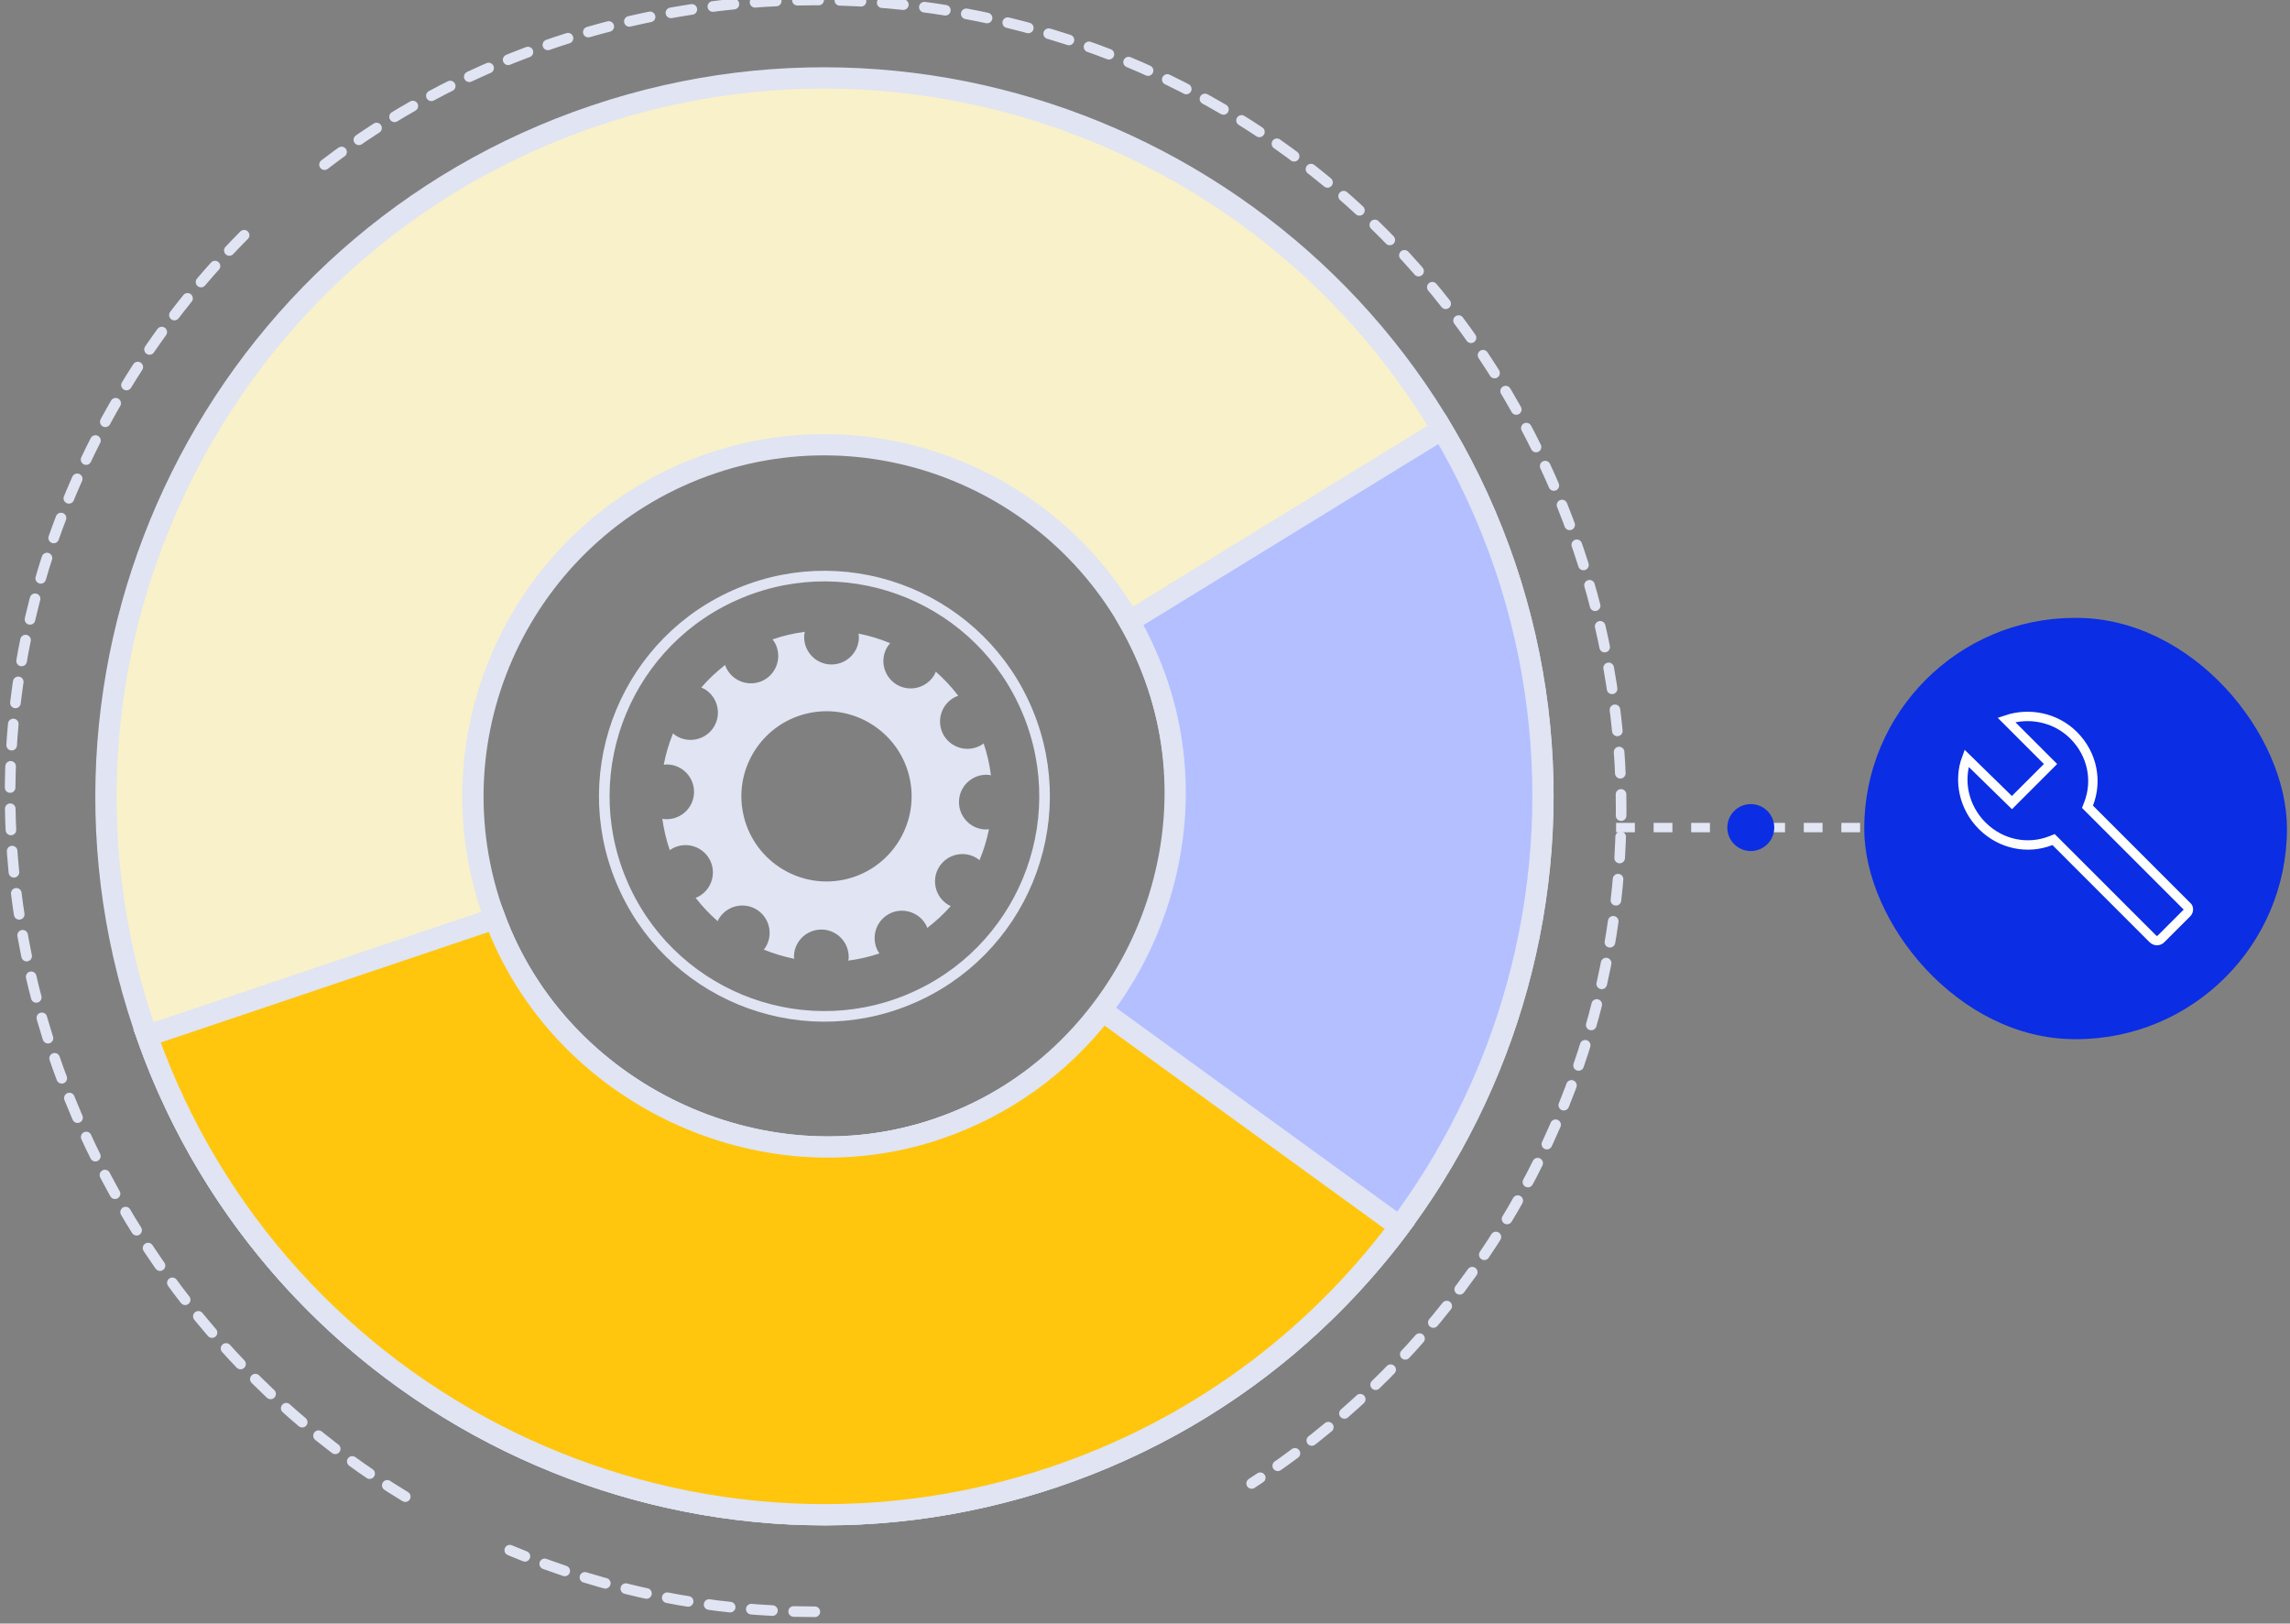
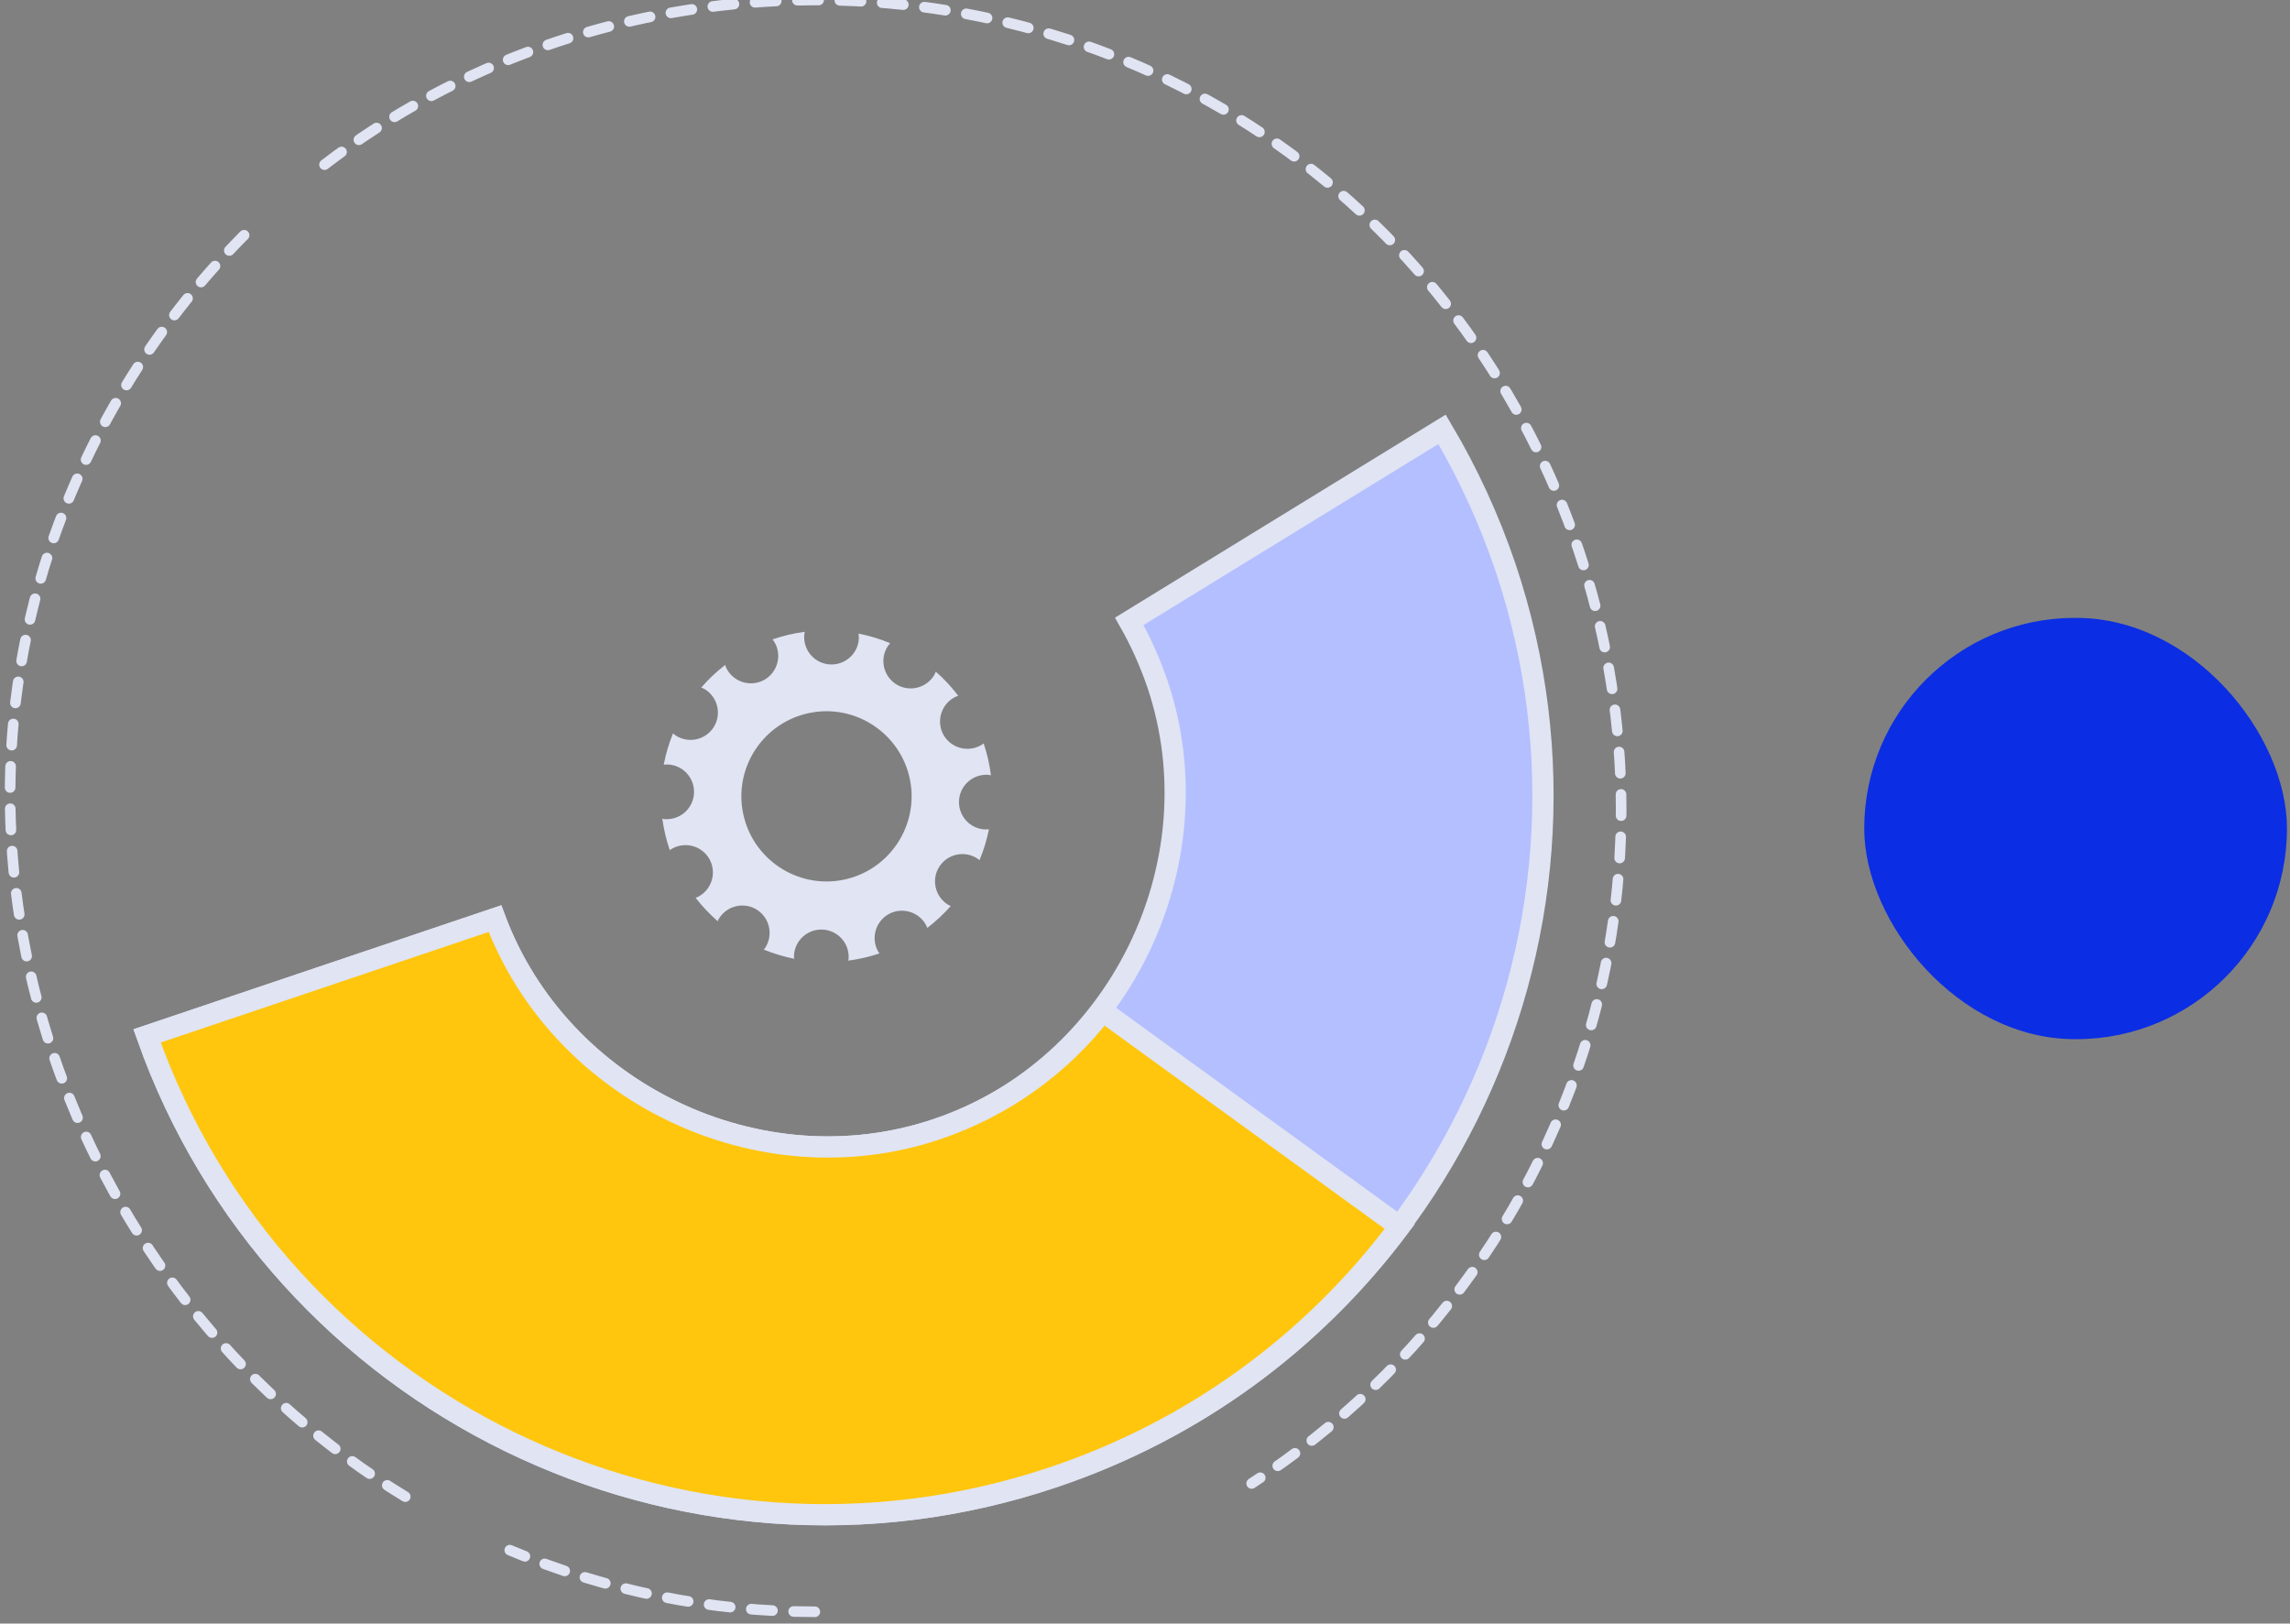
<svg xmlns="http://www.w3.org/2000/svg" width="244" height="173" viewBox="0 0 244 173" fill="none">
  <rect x="0" y="0" width="244" height="173" fill="#808080" stroke="none" />
  <g clip-path="url(#clip0_4585_138)">
    <path d="M84.597 101.864C84.65 100.254 86.004 98.998 87.614 99.051C89.223 99.104 90.479 100.457 90.426 102.067C90.426 102.165 90.4 102.262 90.382 102.359C91.523 102.209 92.637 101.952 93.707 101.59C93.646 101.501 93.584 101.422 93.531 101.324C92.779 99.9 93.318 98.14 94.734 97.379C96.157 96.628 97.918 97.167 98.678 98.582C98.731 98.68 98.758 98.777 98.802 98.874C99.713 98.175 100.553 97.397 101.305 96.539C101.199 96.486 101.093 96.451 100.996 96.389C99.633 95.531 99.218 93.735 100.067 92.373C100.925 91.011 102.72 90.596 104.082 91.445C104.189 91.507 104.268 91.586 104.365 91.657C104.808 90.604 105.144 89.499 105.374 88.358C105.25 88.367 105.117 88.384 104.993 88.384C103.384 88.331 102.128 86.978 102.181 85.368C102.234 83.758 103.587 82.503 105.197 82.556C105.33 82.564 105.462 82.591 105.586 82.609C105.436 81.441 105.179 80.3 104.808 79.212C104.693 79.301 104.578 79.38 104.445 79.451C103.021 80.203 101.261 79.663 100.5 78.248C99.749 76.824 100.288 75.064 101.703 74.303C101.836 74.233 101.969 74.189 102.101 74.135C101.394 73.207 100.589 72.34 99.713 71.57C99.651 71.712 99.589 71.853 99.51 71.986C98.652 73.348 96.856 73.764 95.494 72.915C94.132 72.057 93.716 70.261 94.566 68.899C94.645 68.767 94.751 68.652 94.849 68.537C93.778 68.086 92.646 67.741 91.479 67.511C91.496 67.67 91.514 67.829 91.514 67.988C91.461 69.598 90.108 70.854 88.498 70.801C86.888 70.748 85.632 69.395 85.685 67.785C85.694 67.626 85.721 67.475 85.747 67.325C84.562 67.475 83.421 67.749 82.315 68.13C82.413 68.254 82.501 68.386 82.581 68.528C83.333 69.952 82.793 71.712 81.378 72.473C79.954 73.224 78.194 72.685 77.433 71.27C77.362 71.137 77.309 70.996 77.265 70.854C76.336 71.57 75.487 72.375 74.718 73.26C74.85 73.322 74.992 73.375 75.125 73.454C76.487 74.312 76.902 76.108 76.053 77.47C75.195 78.832 73.4 79.248 72.038 78.399C71.914 78.328 71.817 78.231 71.711 78.142C71.277 79.204 70.941 80.327 70.72 81.485C70.853 81.468 70.994 81.45 71.136 81.459C72.745 81.512 74.001 82.865 73.948 84.475C73.895 86.085 72.542 87.341 70.932 87.288C70.808 87.288 70.693 87.261 70.57 87.234C70.729 88.393 70.994 89.516 71.366 90.596C71.463 90.525 71.56 90.445 71.675 90.392C73.099 89.64 74.859 90.18 75.62 91.595C76.372 93.019 75.832 94.779 74.417 95.54C74.32 95.593 74.214 95.619 74.116 95.664C74.815 96.566 75.602 97.397 76.469 98.158C76.513 98.061 76.558 97.954 76.619 97.857C77.477 96.495 79.273 96.079 80.635 96.928C81.997 97.786 82.413 99.582 81.564 100.944C81.511 101.032 81.44 101.103 81.378 101.183C82.422 101.607 83.51 101.943 84.642 102.165C84.606 102.076 84.588 101.97 84.597 101.864ZM76.177 84.431C76.407 77.877 81.909 72.747 88.471 72.977C95.025 73.207 100.155 78.717 99.925 85.271C99.695 91.825 94.194 96.955 87.631 96.725C81.068 96.495 75.947 90.985 76.177 84.431Z" fill="#E0E4F3" />
    <path d="M74.824 87.526C76.301 94.823 83.43 99.555 90.727 98.087C98.024 96.61 102.756 89.481 101.288 82.184C99.811 74.887 92.682 70.146 85.385 71.623C78.088 73.092 73.356 80.229 74.824 87.526ZM86.269 75.966C91.169 74.976 95.963 78.16 96.954 83.06C97.944 87.96 94.76 92.754 89.86 93.744C84.96 94.735 80.166 91.551 79.176 86.651C78.176 81.751 81.36 76.957 86.269 75.966Z" fill="#E0E4F3" />
-     <path d="M63.371 12.323L63.371 12.323C103.366 -1.172 146.887 20.399 160.382 60.394C173.877 100.388 152.306 143.909 112.312 157.382L112.312 157.382C72.317 170.877 28.796 149.306 15.301 109.312C1.827 69.316 23.377 25.795 63.371 12.323ZM99.816 120.321C119.377 113.715 129.927 92.428 123.321 72.867C116.715 53.306 95.429 42.755 75.867 49.361C56.306 55.967 45.755 77.254 52.362 96.816C58.968 116.377 80.254 126.927 99.816 120.321Z" fill="#F8F1CA" stroke="#E0E4F3" stroke-width="2.264" />
    <path d="M112.312 157.359L112.311 157.36C72.675 170.756 29.575 149.69 15.67 110.381L52.74 97.882C59.663 116.455 80.93 126.692 99.815 120.321C119.06 113.828 129.813 92.111 123.321 72.867L123.319 72.862C122.532 70.562 121.535 68.329 120.325 66.209L153.65 45.748C156.395 50.373 158.652 55.284 160.382 60.371C173.877 100.366 152.306 143.887 112.312 157.359Z" fill="#B3BFFF" stroke="#E0E4F3" stroke-width="2.264" />
    <path d="M117.483 107.735L149.137 130.7C139.803 143.176 127.1 152.394 112.311 157.382L112.311 157.382C72.675 170.756 29.575 149.69 15.67 110.381L52.74 97.882C59.663 116.455 80.93 126.692 99.815 120.321L99.816 120.321C106.856 117.944 112.948 113.6 117.483 107.735Z" fill="#FFC60D" stroke="#E0E4F3" stroke-width="2.264" />
    <path d="M34.578 17.543C62.941 -4.188 103.075 -5.908 133.159 13.378C163.809 33.026 178.975 70.897 170.328 106.277C165.144 127.488 151.698 146.231 133.363 158.069" stroke="#E0E4F3" stroke-width="1.132" stroke-miterlimit="10" stroke-linecap="round" stroke-dasharray="2.26 2.26" />
    <path d="M43.18 159.473C9.361 138.919 -7.322 96.476 5.264 58.651C9.587 45.703 17.035 33.842 26.791 24.289" stroke="#E0E4F3" stroke-width="1.132" stroke-miterlimit="10" stroke-linecap="round" stroke-dasharray="2.26 2.26" />
    <path d="M86.822 171.742C75.685 171.742 64.571 169.501 54.317 165.177" stroke="#E0E4F3" stroke-width="1.132" stroke-miterlimit="10" stroke-linecap="round" stroke-dasharray="2.26 2.26" />
-     <path d="M96.817 106.509C108.783 101.552 114.466 87.833 109.509 75.867C104.552 63.901 90.834 58.219 78.868 63.175C66.901 68.132 61.219 81.851 66.176 93.817C71.132 105.783 84.851 111.465 96.817 106.509Z" stroke="#E0E4F3" stroke-width="1.132" stroke-miterlimit="10" stroke-linecap="round" />
-     <path d="M172.195 88.181L198.636 88.181" stroke="#E3E6F4" stroke-dasharray="2 2" />
  </g>
  <rect x="198.636" y="65.838" width="45.039" height="44.889" rx="22.444" fill="#0B2DE3" />
-   <path d="M232.994 96.535L233.019 96.56L233.047 96.581C233.187 96.686 233.289 97.087 232.921 97.382L232.9 97.399L232.88 97.419L230.266 100.033C230.007 100.292 229.642 100.292 229.382 100.033L219.041 89.691L218.809 89.46L218.505 89.579C216.075 90.529 213.217 90.004 211.199 87.986C209.248 86.036 208.649 83.201 209.538 80.795L214.019 85.174L214.373 85.52L214.722 85.17L218.131 81.761L218.485 81.407L218.131 81.054L213.783 76.705C216.198 75.895 219.016 76.421 220.947 78.351C222.966 80.37 223.491 83.228 222.54 85.657L222.421 85.962L222.652 86.193L232.994 96.535Z" stroke="white" />
-   <circle cx="186.547" cy="88.181" r="2" fill="#0B2DE3" stroke="#0B2DE3" />
  <defs>
    <clipPath id="clip0_4585_138">
      <rect width="213.287" height="172.407" fill="white" transform="translate(0.51)" />
    </clipPath>
  </defs>
</svg>